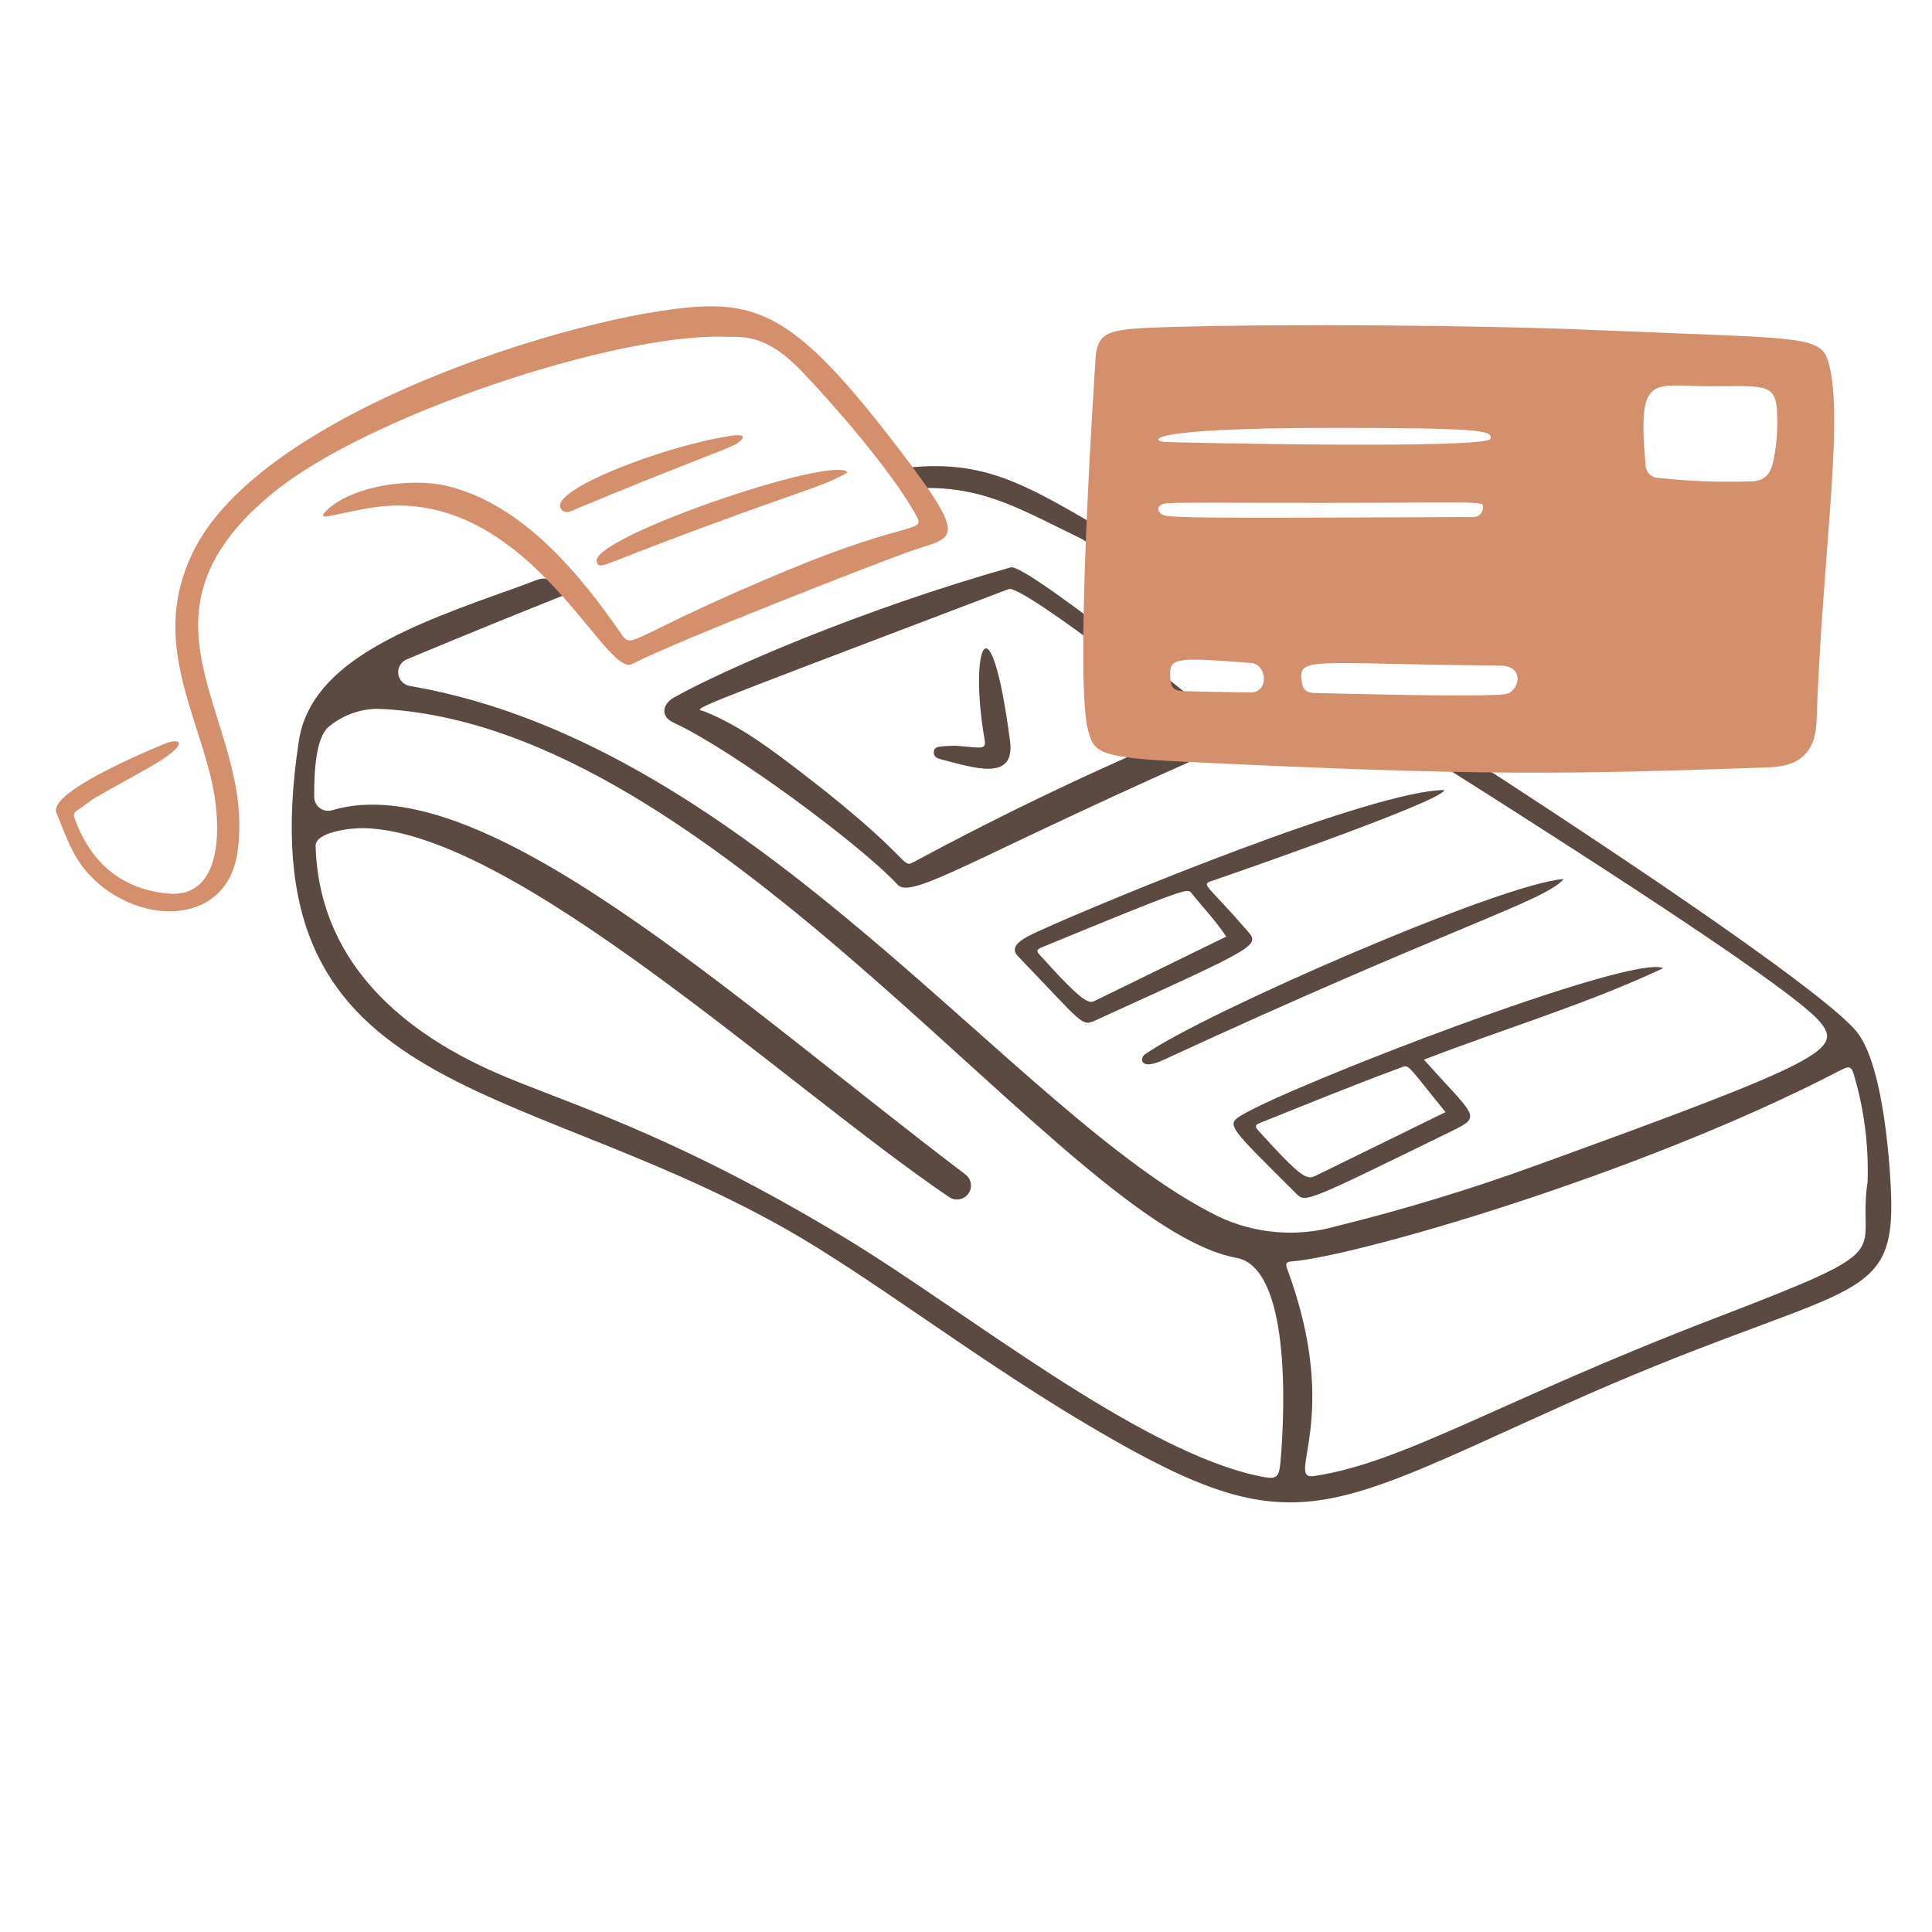
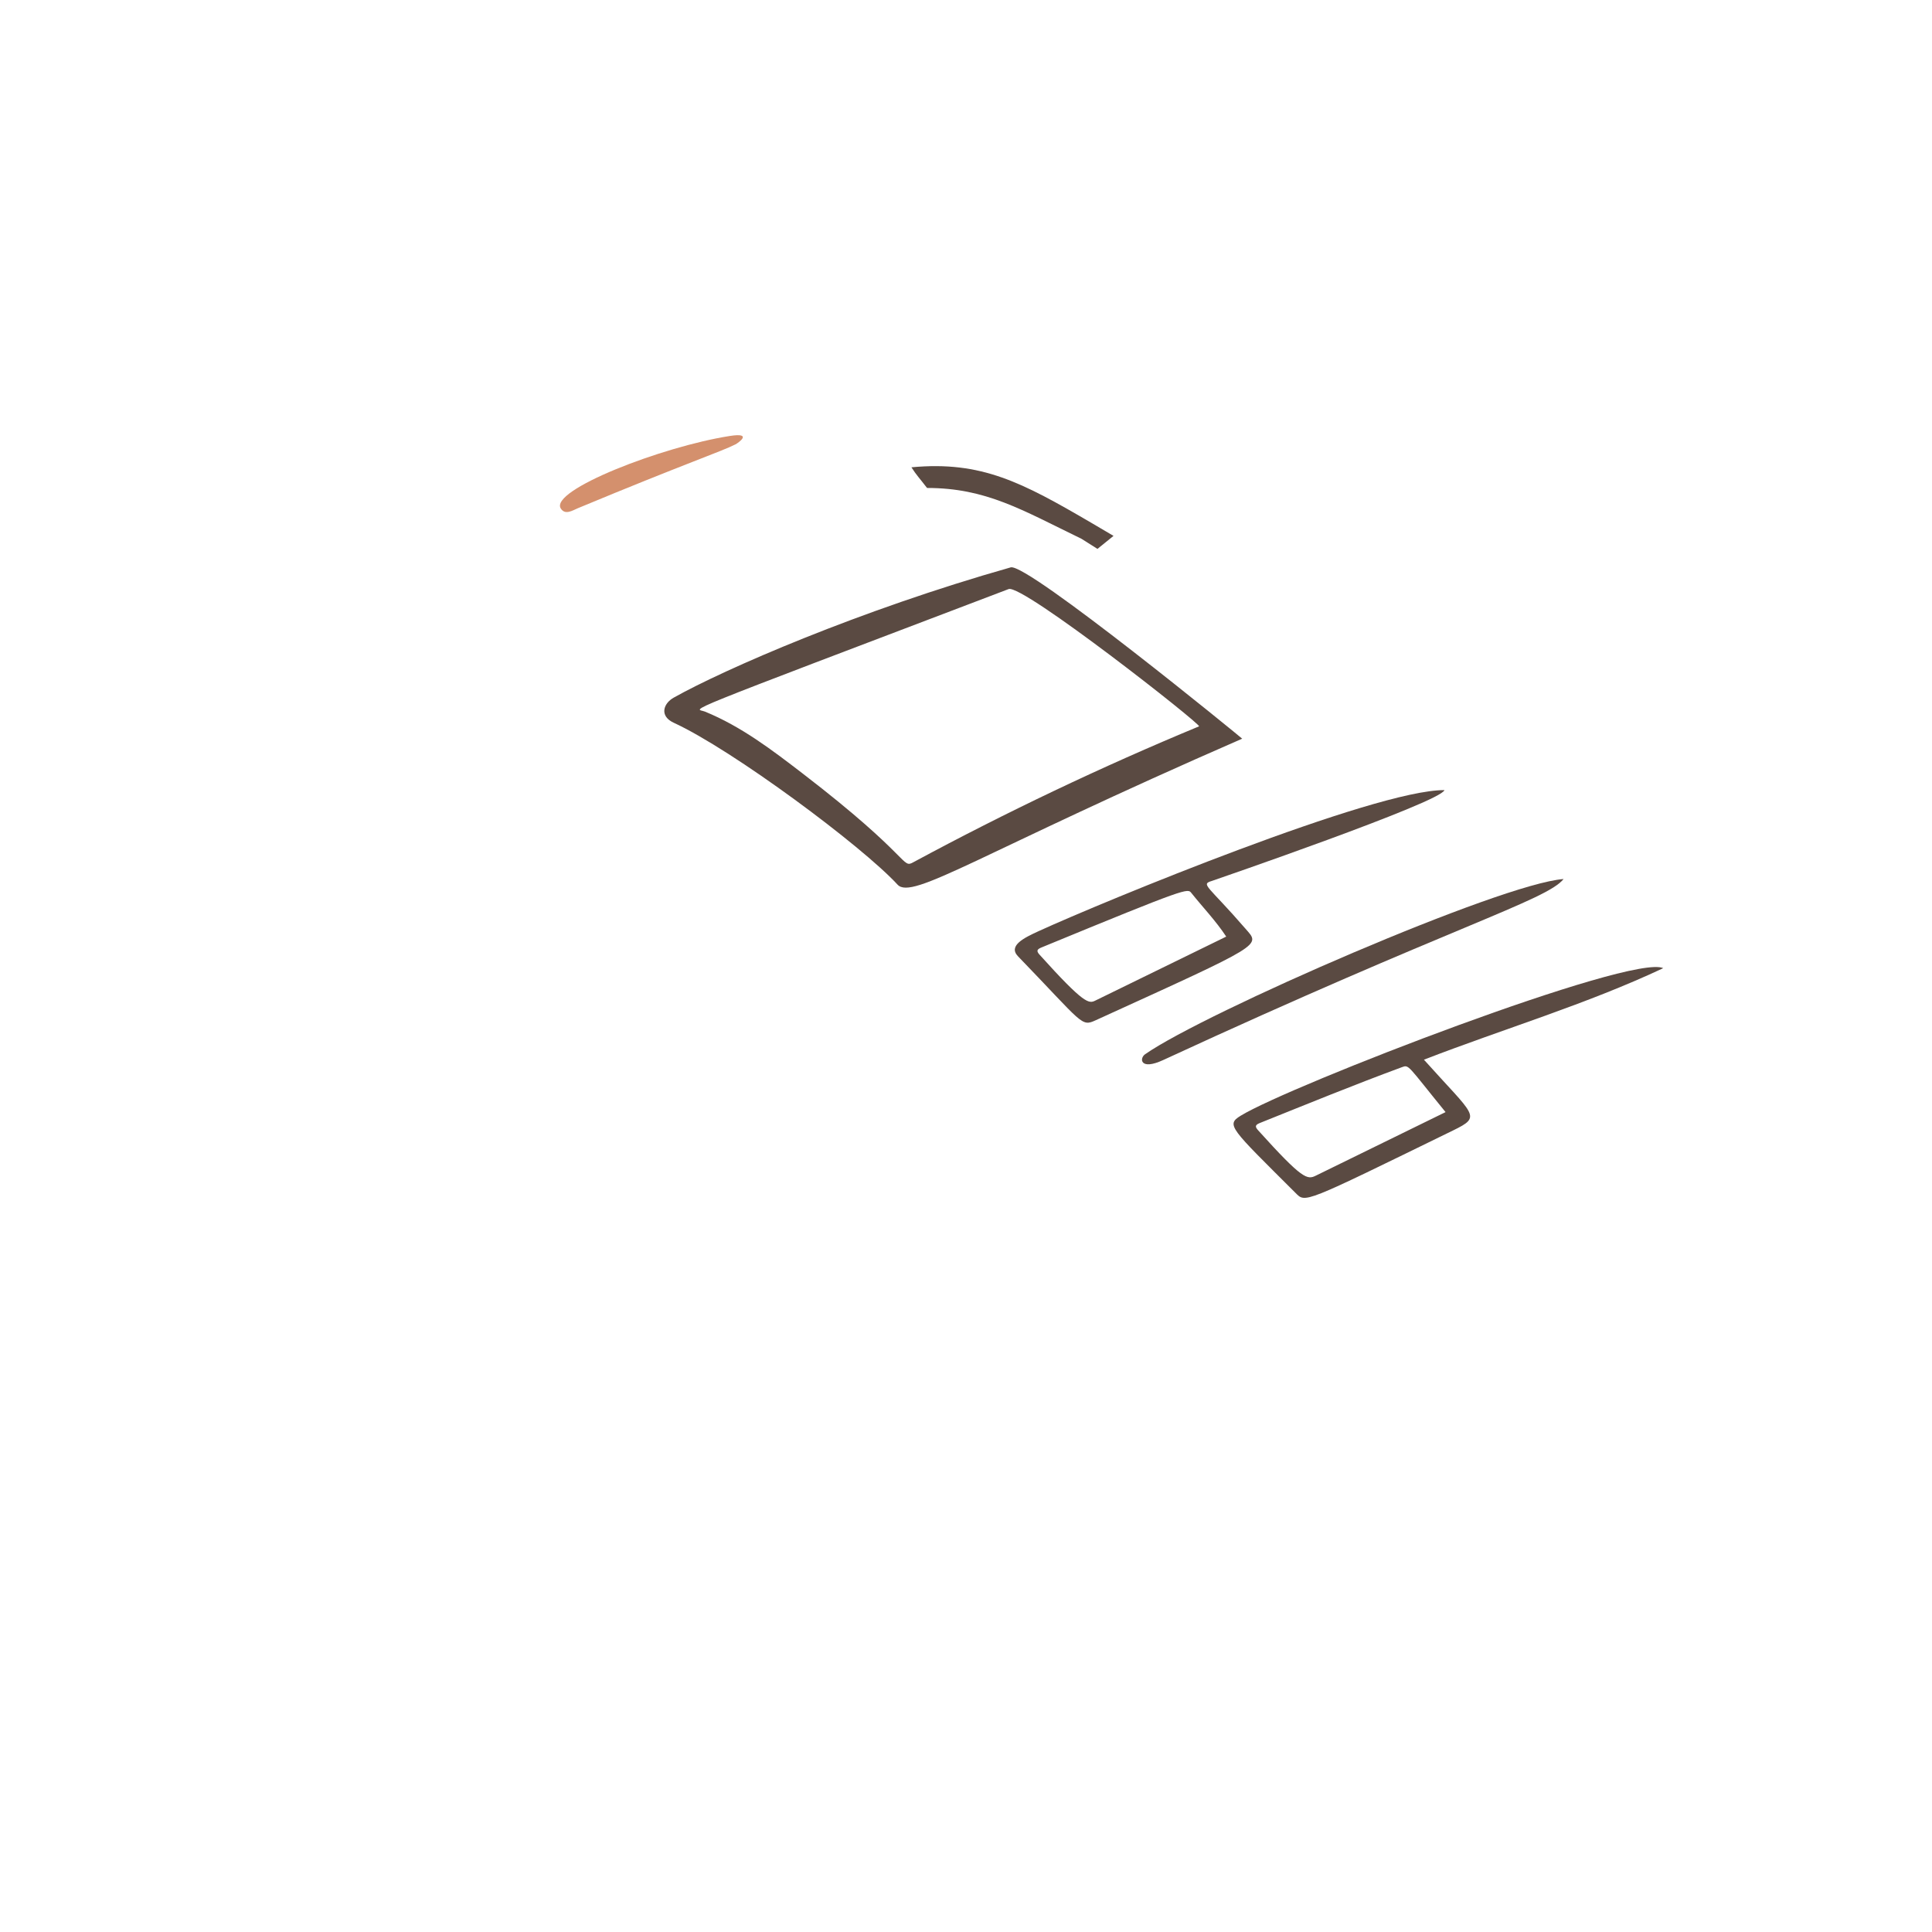
<svg xmlns="http://www.w3.org/2000/svg" viewBox="0 0 400 400" id="Support-Team-7--Streamline-Brooklyn" height="400" width="400">
  <desc>
    Support Team 7 Streamline Illustration: https://streamlinehq.com
  </desc>
  <g>
-     <path id="path-1" d="M 209.259 117.467 C 177.997 126.323 149.841 138.619 139.489 144.437 C 137.341 145.637 136.465 148.236 139.489 149.636 C 151.729 155.276 178.509 175.193 185.827 183.153 C 188.863 186.453 202.627 176.717 257.181 152.937 C 257.243 152.913 212.681 116.499 209.259 117.467 L 209.259 117.467 Z M 166.179 160.143 C 159.827 155.261 153.459 150.4 145.953 147.33 C 143.913 146.494 137.899 148.931 208.827 121.961 C 211.697 120.871 248.929 150.127 248.247 150.383 C 228.085 158.747 208.359 168.129 189.145 178.491 C 186.625 179.909 189.009 177.691 166.179 160.143 L 166.179 160.143 Z" stroke-width="2" style="fill: rgb(90, 74, 66); stroke-width: 2;" />
+     <path id="path-1" d="M 209.259 117.467 C 177.997 126.323 149.841 138.619 139.489 144.437 C 137.341 145.637 136.465 148.236 139.489 149.636 C 151.729 155.276 178.509 175.193 185.827 183.153 C 188.863 186.453 202.627 176.717 257.181 152.937 C 257.243 152.913 212.681 116.499 209.259 117.467 L 209.259 117.467 Z M 166.179 160.143 C 159.827 155.261 153.459 150.4 145.953 147.33 C 143.913 146.494 137.899 148.931 208.827 121.961 C 211.697 120.871 248.929 150.127 248.247 150.383 C 228.085 158.747 208.359 168.129 189.145 178.491 C 186.625 179.909 189.009 177.691 166.179 160.143 L 166.179 160.143 " stroke-width="2" style="fill: rgb(90, 74, 66); stroke-width: 2;" />
    <path id="path-2" d="M 299.055 163.585 C 298.375 166.075 250.969 182.365 250.915 182.385 C 248.501 183.117 250.075 183.283 257.871 192.287 C 260.947 195.839 262.007 195.221 226.843 211.237 C 223.815 212.617 224.307 212.005 210.767 197.991 C 208.649 195.791 212.069 194.145 215.021 192.791 C 228.367 186.687 284.641 163.481 299.055 163.585 L 299.055 163.585 Z M 253.877 193.913 C 251.721 190.639 249.049 187.875 246.665 184.889 C 245.877 183.901 246.129 183.597 215.679 196.141 C 214.815 196.495 214.455 196.797 215.199 197.623 C 224.495 207.951 225.435 207.823 226.773 207.161 L 253.877 193.913 L 253.877 193.913 Z" stroke-width="2" style="fill: rgb(90, 74, 66); stroke-width: 2;" />
    <path id="path-3" d="M 344.355 200.449 C 328.355 207.965 311.435 212.963 294.809 219.395 C 305.285 231.101 306.925 231.075 300.845 234.045 C 269.553 249.329 270.325 249.081 268.205 246.965 C 254.699 233.485 253.761 232.907 256.879 230.993 C 266.967 224.805 337.877 197.391 344.355 200.449 Z M 299.287 230.249 C 291.269 220.407 291.761 220.391 290.209 220.965 C 280.319 224.611 270.565 228.607 260.783 232.529 C 259.721 232.955 259.915 233.389 260.511 234.049 C 269.711 244.249 270.651 244.289 272.455 243.393 L 299.287 230.249 L 299.287 230.249 Z" stroke-width="2" style="fill: rgb(90, 74, 66); stroke-width: 2;" />
    <path id="path-4" d="M 323.727 181.993 C 320.141 186.455 300.803 191.753 240.821 219.473 C 236.021 221.691 235.863 219.125 237.075 218.273 C 249.419 209.655 310.721 182.927 323.727 181.993 L 323.727 181.993 Z" stroke-width="2" style="fill: rgb(90, 74, 66); stroke-width: 2;" />
-     <path id="path-5" d="M 197.682 154.385 C 203.357 154.803 204.249 155.385 203.837 153.015 C 200.534 134.089 205.037 122.387 209.119 153.415 C 210.245 161.995 201.408 158.857 195.118 157.297 C 194.246 157.081 193.188 156.781 193.35 155.595 C 193.512 154.409 194.592 154.543 197.682 154.385 Z" stroke-width="2" style="fill: rgb(90, 74, 66); stroke-width: 2;" />
    <g id="group-1" transform="matrix(1, 0, 0, 1, 1.567, -12.763)">
-       <path fill-rule="evenodd" d="M390 261.8c-0.088 -6.456 -1.458 -28.586 -7.228 -35.514 -6.254 -7.506 -41.18 -31.434 -78.476 -55.584h-8.116c37.776 23.903 73.932 47.414 79.12 53.7 4.646 5.63 0.76 8.074 -58.954 29.694 -13.512 4.914 -27.278 9.098 -41.238 12.536 -8.096 2.316 -16.758 1.612 -24.374 -1.982C208.69 244 155.036 167.062 83.262 154.778c-0.616 -0.109 -1.18 -0.414 -1.607 -0.871 -0.427 -0.457 -0.695 -1.04 -0.763 -1.661 -0.068 -0.622 0.068 -1.249 0.387 -1.786 0.319 -0.538 0.804 -0.957 1.382 -1.196 12.026 -5 22.738 -9.372 32.316 -13.18 -3.886 -4.816 -3.072 -4 -9.342 -1.772 -22.066 7.834 -42.8 15.232 -45.336 31.908 -11.23 73.724 43.83 68.832 100.538 100.826 17.2 9.706 38.388 26.114 61.062 39.698 43.558 26.098 48.946 20 100.076 -2.978 56.486 -25.394 68.318 -19.928 68.024 -41.966Zm-130.45 56.674c3.236 0.648 3.706 0.194 4 -3.122l-0.006 -0.002c1.026 -11.578 1.934 -40.15 -9.14 -42.168 -35.558 -6.494 -106.586 -110.786 -177.738 -113.67 -3.612 0.021 -7.11 1.264 -9.926 3.526 -2.908 2.036 -3.296 9.36 -3.25 14.734 0.002 0.446 0.108 0.886 0.31 1.284 0.201 0.398 0.493 0.744 0.851 1.011 0.358 0.266 0.773 0.446 1.213 0.524 0.439 0.078 0.891 0.053 1.319 -0.073 31.134 -9.316 83.546 39.366 131.134 75.4 0.598 0.454 0.995 1.124 1.108 1.866 0.113 0.744 -0.068 1.5 -0.504 2.112 -0.436 0.612 -1.093 1.03 -1.832 1.166 -0.739 0.134 -1.501 -0.022 -2.126 -0.44 -33.584 -22.76 -89.94 -75.68 -121.162 -76.4 -2.858 -0.066 -10.112 0.838 -10.028 3.696 0.66 22.684 16.12 37.518 36.86 46.74 13.634 6.064 36.236 12.26 72.938 34.51 24.952 15.126 60.884 44.274 85.98 49.306Zm94.16 -32.874c39.2 -15.048 29 -12.358 31.4 -28.248l-0.006 -0.01c0.228 -7.266 -0.674 -14.526 -2.678 -21.514 -0.676 -2.466 -1 -2.488 -3.276 -1.306 -41.302 21.46 -100.404 38.468 -113.376 39.412 -1.182 0.086 -1.178 0.612 -0.84 1.526 11.486 31.026 -0.544 43.798 5.514 42.906 18.6 -2.736 38.426 -15.566 83.262 -32.766Z" clip-rule="evenodd" stroke-width="2" style="fill: rgb(90, 74, 66);" />
      <path d="M224.468 121.058c-14.448 -8.442 -22.854 -12.91 -37.334 -11.544 1.016 1.6 1.8 2.4 3.234 4.276 12.2 0 19.6 4.522 31.974 10.524 1.066 0.675 2.17 1.373 3.31 2.091l3.324 -2.694c-1.562 -0.925 -3.066 -1.811 -4.508 -2.654Z" stroke-width="2" style="fill: rgb(90, 74, 66);" />
    </g>
-     <path id="path-6" d="M 66.837 106.555 C 71.149 101.037 84.437 98.529 93.053 100.739 C 107.999 104.575 119.589 118.139 128.601 131.221 C 131.025 134.745 129.801 131.853 163.349 117.931 C 188.781 107.377 191.821 110.519 189.567 106.501 C 184.367 97.211 172.513 83.701 165.967 76.845 C 158.311 68.845 153.497 69.823 149.643 69.719 C 127.443 69.119 76.337 85.845 56.535 102.033 C 24.013 128.621 53.435 149.277 49.113 176.731 C 46.657 192.349 27.459 191.709 17.751 180.275 C 14.823 176.837 13.411 172.437 11.675 168.293 C 9.925 164.109 29.911 155.721 33.939 154.047 C 37.631 152.511 39.267 154.029 31.555 158.499 C 27.673 160.751 23.715 162.857 19.833 165.099 C 18.491 165.875 17.305 166.957 15.983 167.787 C 15.099 168.341 15.253 168.931 15.553 169.737 C 19.017 178.989 25.405 184.083 34.793 184.999 C 45.793 186.073 46.331 171.699 43.509 160.399 C 39.743 145.331 31.177 130.829 40.527 113.199 C 56.225 83.599 125.423 63.427 147.147 63.419 C 159.785 63.419 168.073 69.443 185.695 92.419 C 201.439 112.947 197.295 110.933 187.895 114.327 C 180.417 117.037 139.789 132.837 130.873 137.483 C 125.011 140.535 108.603 98.999 75.673 105.325 C 66.895 107.013 67.271 107.311 66.837 106.555 L 66.837 106.555 Z" stroke-width="2" style="stroke-width: 2; fill: rgb(212, 144, 109);" />
-     <path id="path-7" d="M 175.509 97.769 C 170.567 100.837 165.485 101.543 135.755 112.883 C 124.309 117.249 124.139 117.773 123.565 116.393 C 121.539 111.531 172.325 94.175 175.509 97.769 L 175.509 97.769 Z" stroke-width="2" style="stroke-width: 2; fill: rgb(212, 144, 109);" />
    <path id="path-8" d="M 152.273 91.999 C 149.521 93.423 141.805 95.999 119.649 105.217 C 118.539 105.679 117.031 106.705 116.113 105.295 C 113.665 101.527 137.063 92.451 151.113 90.261 C 156.001 89.499 152.827 91.713 152.273 91.999 Z" stroke-width="2" style="stroke-width: 2; fill: rgb(212, 144, 109);" />
-     <path id="path-9" d="M 244.281 157.665 C 226.963 156.813 226.419 155.599 225.241 151.049 C 222.343 139.849 226.879 73.351 226.889 73.297 C 227.669 68.405 229.953 68.059 242.567 67.697 C 266.801 67.013 306.457 67.317 330.679 68.351 C 375.829 70.275 377.299 69.197 378.879 76.265 C 381.605 88.549 377.177 116.739 376.111 149.129 C 375.883 156.039 372.377 158.663 366.193 158.873 C 325.449 160.271 308.019 160.799 244.281 157.665 L 244.281 157.665 Z M 354.095 79.971 C 342.141 79.993 338.935 76.945 340.707 96.345 C 340.729 97.039 341.019 97.698 341.517 98.183 C 342.013 98.668 342.681 98.941 343.375 98.945 C 349.777 99.647 356.221 99.884 362.657 99.655 C 365.349 99.575 366.519 98.193 367.117 95.607 C 367.783 92.489 368.061 89.301 367.947 86.115 C 367.813 79.237 365.799 79.951 354.095 79.971 L 354.095 79.971 Z M 269.585 141.515 C 269.945 143.515 271.443 143.473 272.857 143.497 C 279.957 143.623 307.139 144.421 311.741 143.697 C 314.421 143.279 316.011 137.855 310.517 137.807 C 270.643 137.457 268.539 135.675 269.585 141.515 Z M 273.711 104.115 C 252.445 104.129 244.511 103.975 241.567 104.203 C 239.091 104.393 239.273 106.551 241.741 106.835 C 245.893 107.313 259.643 107.235 305.179 107.047 C 305.657 107.025 306.109 106.829 306.451 106.495 C 306.793 106.16 306.999 105.712 307.031 105.235 C 307.155 103.597 308.349 104.097 273.711 104.117 L 273.711 104.115 Z M 275.421 88.589 C 235.987 88.607 238.339 91.363 241.221 91.509 C 243.501 91.627 308.563 93.071 308.631 90.791 C 308.675 89.237 308.275 88.577 275.421 88.591 L 275.421 88.589 Z M 258.907 143.357 C 262.873 143.335 262.261 137.515 259.061 137.269 C 244.335 136.141 242.147 136.021 242.261 139.607 C 242.337 142.153 242.695 142.901 244.805 143.091 C 245.023 143.113 256.793 143.369 258.907 143.357 Z" stroke-width="2" style="stroke-width: 2; fill: rgb(212, 144, 109);" />
  </g>
</svg>